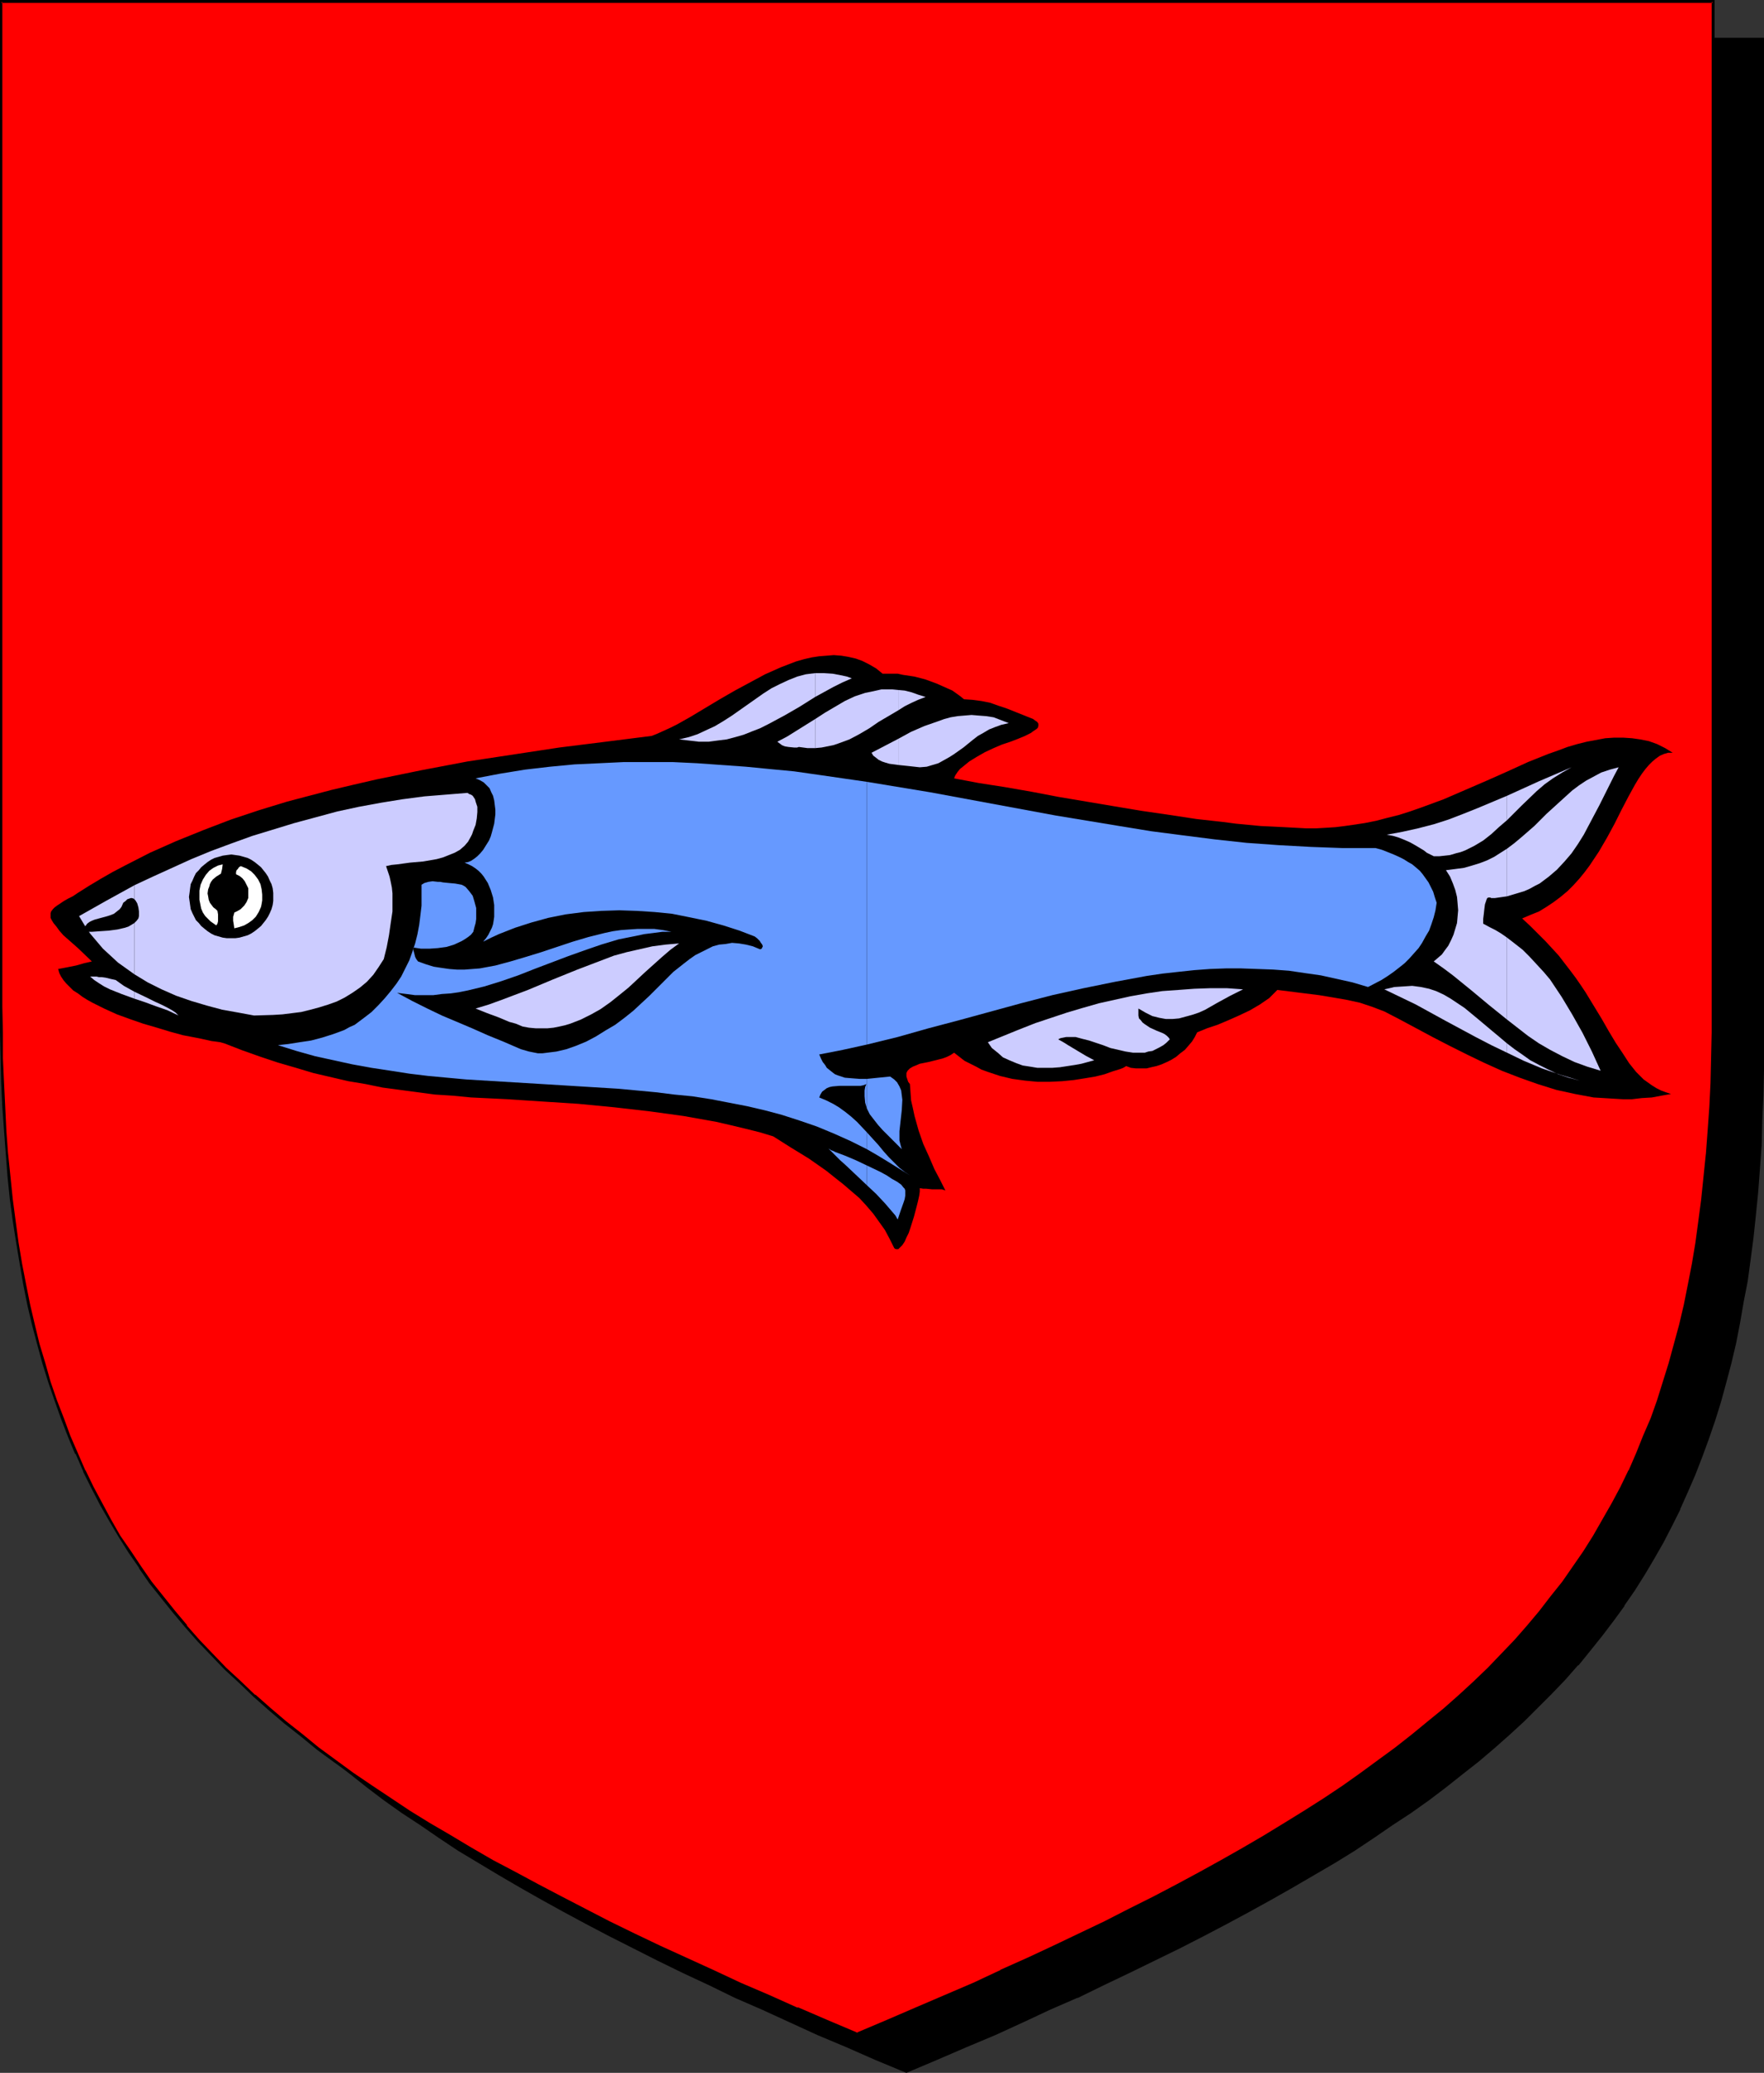
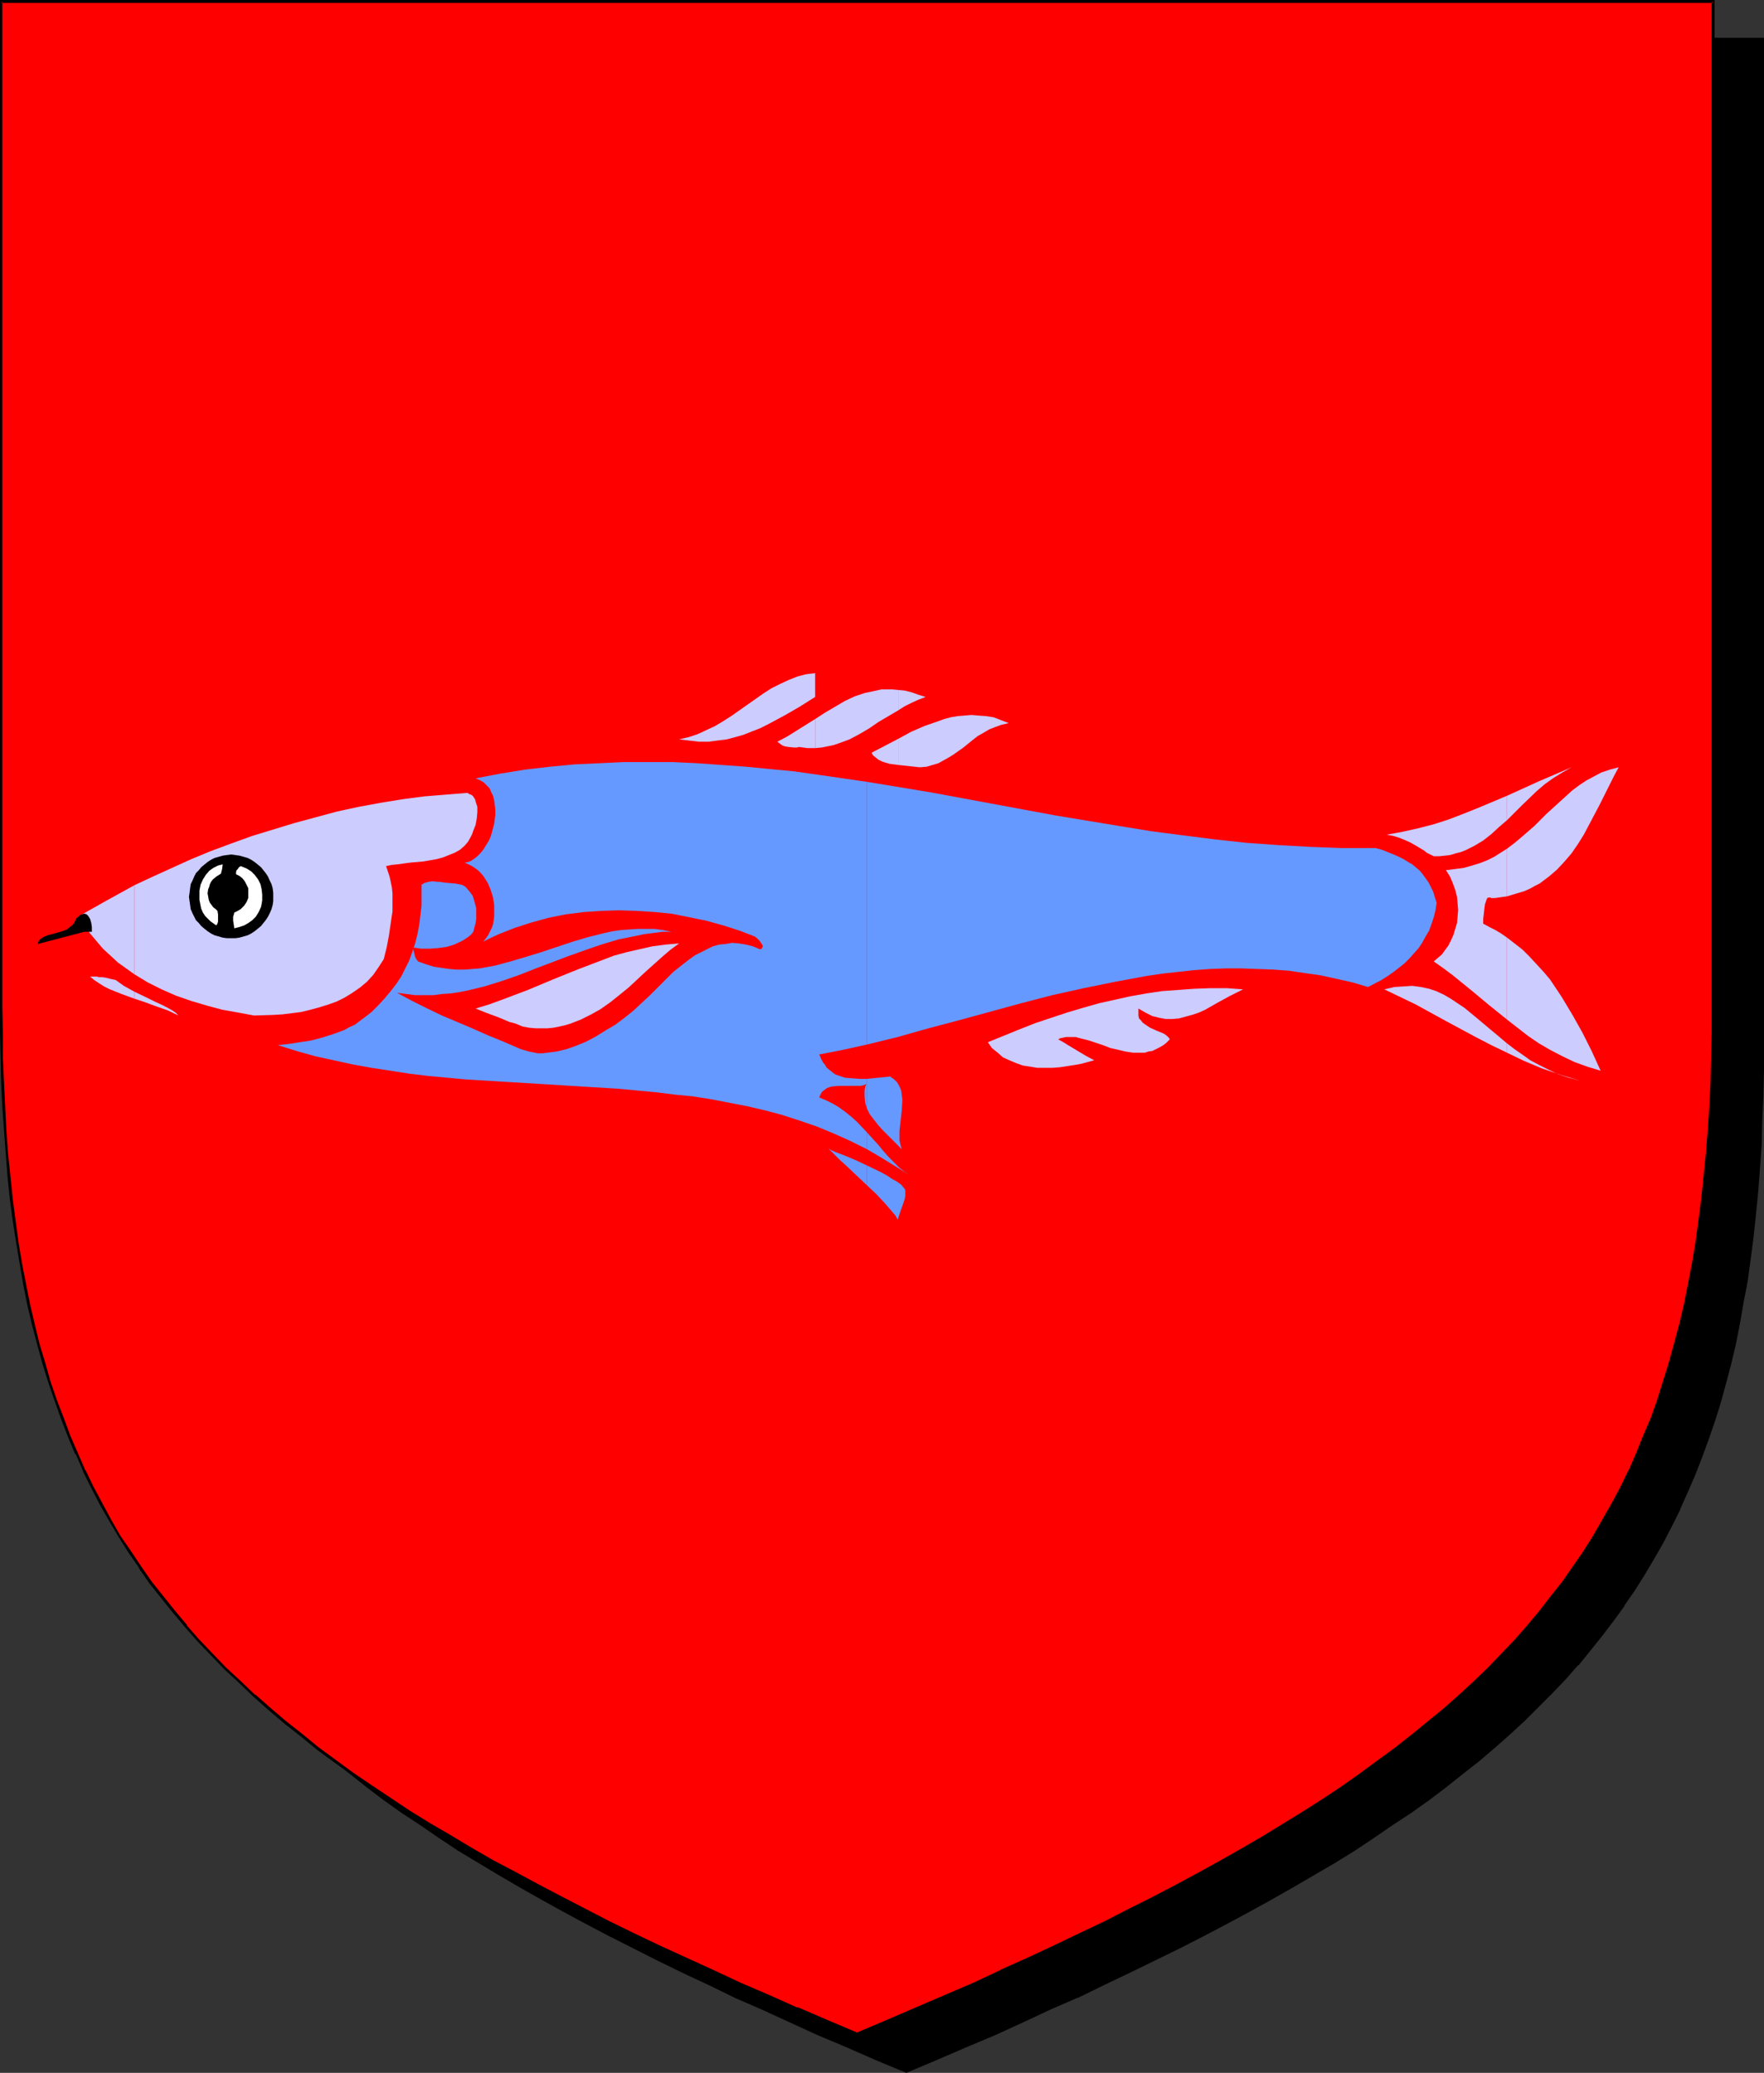
<svg xmlns="http://www.w3.org/2000/svg" xmlns:ns1="http://sodipodi.sourceforge.net/DTD/sodipodi-0.dtd" xmlns:ns2="http://www.inkscape.org/namespaces/inkscape" version="1.0" width="129.724mm" height="152.441mm" id="svg35" ns1:docname="Fish.wmf">
  <rect width="100%" height="100%" fill="#333333" stroke="none" />
  <ns1:namedview id="namedview35" pagecolor="#ffffff" bordercolor="#000000" borderopacity="0.25" ns2:showpageshadow="2" ns2:pageopacity="0.0" ns2:pagecheckerboard="0" ns2:deskcolor="#d1d1d1" ns2:document-units="mm" />
  <defs id="defs1">
    <pattern id="WMFhbasepattern" patternUnits="userSpaceOnUse" width="6" height="6" x="0" y="0" />
  </defs>
  <path style="fill:#000000;fill-opacity:1;fill-rule:evenodd;stroke:none" d="m 251.934,575.832 8.403,-3.555 8.08,-3.555 8.08,-3.393 7.757,-3.555 7.757,-3.393 7.434,-3.393 7.272,-3.555 7.11,-3.393 6.949,-3.393 6.949,-3.393 6.626,-3.393 6.464,-3.393 6.302,-3.393 6.141,-3.393 5.979,-3.393 5.818,-3.393 5.656,-3.393 5.656,-3.393 5.333,-3.555 5.171,-3.393 5.171,-3.555 4.848,-3.555 4.848,-3.555 4.686,-3.555 4.363,-3.716 4.363,-3.716 4.202,-3.716 4.202,-3.716 3.878,-3.878 3.717,-3.878 3.717,-3.878 3.555,-3.878 3.394,-4.039 3.232,-4.039 3.07,-4.201 3.07,-4.201 2.909,-4.201 2.747,-4.362 2.586,-4.362 2.586,-4.524 2.424,-4.686 2.262,-4.524 2.101,-4.847 2.101,-4.847 1.939,-4.847 1.778,-5.009 1.778,-5.17 1.616,-5.17 1.454,-5.332 1.293,-5.493 1.293,-5.493 1.293,-5.655 0.97,-5.655 0.97,-5.978 0.97,-5.816 0.808,-6.14 0.646,-6.301 0.646,-6.301 0.485,-6.463 0.323,-6.624 0.323,-6.786 0.323,-6.947 v -6.947 l 0.162,-7.109 V 10.825 H 251.934 14.059 v 279.514 7.109 l 0.162,7.109 0.323,6.786 0.323,6.786 0.323,6.624 0.485,6.463 0.646,6.301 0.646,6.301 0.808,6.14 0.808,5.978 0.97,5.816 0.97,5.816 1.293,5.493 1.293,5.655 1.293,5.332 1.616,5.332 1.616,5.17 1.616,5.17 1.778,5.009 1.939,5.009 2.101,4.847 2.101,4.686 2.262,4.686 2.424,4.524 2.586,4.524 2.586,4.524 2.747,4.201 2.909,4.362 3.07,4.201 3.07,4.201 3.232,4.039 3.394,4.039 3.555,3.878 3.717,3.878 3.717,3.878 3.878,3.878 4.202,3.716 4.202,3.716 4.363,3.716 4.363,3.716 4.686,3.555 4.848,3.555 4.848,3.555 5.171,3.555 5.171,3.393 5.333,3.555 5.656,3.393 5.656,3.393 5.818,3.393 5.979,3.393 6.141,3.393 6.302,3.393 6.464,3.393 6.626,3.393 6.787,3.393 6.949,3.393 7.272,3.393 7.272,3.555 7.434,3.393 7.757,3.393 7.757,3.555 8.08,3.393 8.08,3.555 z" id="path1" />
  <path style="fill:#000000;fill-opacity:1;fill-rule:evenodd;stroke:none" d="m 251.934,576.155 8.403,-3.555 8.242,-3.555 8.08,-3.393 v 0 l 7.757,-3.555 7.595,-3.555 7.434,-3.231 h 0.162 l 7.272,-3.555 7.11,-3.393 6.949,-3.393 6.949,-3.393 6.626,-3.393 6.464,-3.393 6.302,-3.393 6.141,-3.393 5.979,-3.393 5.818,-3.393 5.818,-3.393 5.494,-3.393 5.333,-3.555 5.171,-3.555 5.171,-3.393 v 0 l 5.01,-3.555 4.686,-3.555 4.686,-3.716 4.525,-3.555 4.363,-3.716 4.202,-3.716 v 0 l 4.04,-3.716 3.878,-3.878 3.878,-3.878 3.717,-3.878 3.394,-3.878 h 0.162 l 3.394,-4.201 3.232,-4.039 3.07,-4.039 3.07,-4.201 v -0.162 l 2.909,-4.201 2.747,-4.362 2.586,-4.362 2.586,-4.524 2.424,-4.686 2.262,-4.524 v -0.162 l 2.101,-4.686 v 0 l 2.101,-4.847 1.939,-5.009 1.778,-4.847 1.778,-5.17 1.616,-5.17 1.454,-5.332 1.454,-5.493 v 0 l 1.293,-5.493 1.131,-5.816 0.97,-5.655 1.131,-5.816 0.808,-5.978 0.808,-6.14 0.646,-6.14 0.646,-6.463 v 0 l 0.485,-6.463 0.485,-6.624 0.162,-6.786 0.323,-6.947 0.162,-6.947 V 290.501 10.502 H 13.736 v 279.838 7.109 l 0.162,7.109 0.162,6.786 0.323,6.786 0.485,6.624 0.485,6.463 v 0 l 0.485,6.463 0.808,6.14 0.646,6.14 0.97,5.978 0.97,5.816 0.97,5.816 1.293,5.655 1.131,5.493 v 0 l 1.454,5.493 1.454,5.332 1.616,5.17 1.778,5.17 1.778,5.009 1.939,5.009 2.101,4.847 v 0 l 2.101,4.686 v 0 l 2.424,4.686 2.262,4.524 2.586,4.524 2.586,4.524 2.747,4.201 2.909,4.362 v 0 l 3.07,4.201 3.07,4.201 3.232,4.039 3.394,4.039 3.555,4.039 v 0 l 3.717,3.878 3.878,3.878 3.878,3.878 4.04,3.716 v 0 l 4.202,3.716 4.363,3.716 4.525,3.555 4.686,3.716 4.686,3.555 5.01,3.555 v 0 l 5.171,3.393 5.171,3.555 5.333,3.555 5.656,3.393 5.656,3.393 5.818,3.393 5.979,3.393 6.141,3.393 6.302,3.393 6.464,3.393 13.413,6.786 6.949,3.393 7.272,3.393 7.272,3.555 v 0 l 7.434,3.231 7.757,3.555 7.757,3.555 v 0 l 8.08,3.393 8.08,3.555 8.565,3.555 0.162,-0.646 -8.403,-3.716 -8.242,-3.393 -7.918,-3.555 v 0.162 l -7.757,-3.555 -7.757,-3.393 -7.434,-3.393 v 0 l -7.272,-3.555 -7.11,-3.393 -6.949,-3.393 -13.574,-6.786 -6.464,-3.393 -6.302,-3.393 -6.141,-3.393 -5.979,-3.393 -5.818,-3.393 -5.656,-3.393 -5.494,-3.393 -5.494,-3.555 -5.171,-3.393 -5.171,-3.555 h 0.162 l -5.01,-3.555 -4.686,-3.555 -4.686,-3.555 -4.525,-3.716 -4.363,-3.716 -4.202,-3.716 v 0.162 l -4.04,-3.716 -3.878,-3.878 -3.878,-3.878 -3.555,-3.878 v 0 l -3.555,-4.039 -3.394,-4.039 -3.232,-4.039 -3.07,-4.201 -3.07,-4.201 v 0.162 l -2.909,-4.362 -2.747,-4.362 -2.747,-4.362 -2.424,-4.524 -2.424,-4.524 -2.262,-4.686 v 0 l -2.101,-4.686 v 0 l -2.101,-4.847 -1.778,-5.009 -1.939,-5.009 -1.616,-5.009 -1.616,-5.17 -1.454,-5.493 -1.454,-5.332 v 0 l -1.293,-5.493 -1.131,-5.655 -1.131,-5.655 -0.97,-5.978 -0.808,-5.978 -0.808,-5.978 -0.646,-6.301 -0.646,-6.301 v 0 l -0.485,-6.463 -0.323,-6.624 -0.323,-6.786 -0.323,-6.786 v -7.109 l -0.162,-7.109 V 10.825 l -0.323,0.323 H 489.971 l -0.323,-0.323 V 290.501 l -0.162,7.109 -0.162,6.947 -0.162,6.947 -0.323,6.786 -0.485,6.624 -0.485,6.463 v -0.162 l -0.646,6.463 -0.646,6.14 -0.646,6.14 -0.97,5.978 -0.97,5.816 -1.131,5.816 -1.131,5.655 -1.293,5.493 v 0 l -1.454,5.332 -1.454,5.332 -1.616,5.17 -1.616,5.17 -1.778,5.009 -2.101,4.847 -1.939,4.847 v 0 l -2.101,4.847 v -0.162 l -2.262,4.686 -2.424,4.686 -2.586,4.362 -2.586,4.362 -2.747,4.524 -2.909,4.201 v 0 l -2.909,4.201 -3.232,4.039 -3.232,4.039 -3.394,4.201 v 0 l -3.394,3.878 -3.717,3.878 -3.878,3.878 -3.878,3.878 -4.04,3.716 v -0.162 l -4.202,3.716 -4.363,3.716 -4.525,3.716 -4.686,3.555 -4.686,3.555 -5.01,3.555 h 0.162 l -5.171,3.555 -5.171,3.393 -5.333,3.555 -5.656,3.393 -5.656,3.393 -5.818,3.393 -5.979,3.393 -6.141,3.393 -6.302,3.393 -6.464,3.393 -6.787,3.393 -6.787,3.393 -6.949,3.393 -7.11,3.393 -7.272,3.555 v 0 l -7.434,3.393 -7.595,3.393 -7.918,3.555 v -0.162 l -7.918,3.555 -8.242,3.393 -8.403,3.716 h 0.323 z" id="path2" />
  <path style="fill:#ff0000;fill-opacity:1;fill-rule:evenodd;stroke:none" d="m 238.198,565.33 8.403,-3.555 8.08,-3.393 8.08,-3.555 7.757,-3.393 7.757,-3.555 7.434,-3.393 7.272,-3.393 7.11,-3.393 7.11,-3.393 6.787,-3.393 6.626,-3.393 6.464,-3.393 6.302,-3.393 6.141,-3.393 5.979,-3.555 5.818,-3.231 5.818,-3.555 5.494,-3.393 5.333,-3.555 5.333,-3.393 5.01,-3.555 4.848,-3.555 4.848,-3.555 4.686,-3.555 4.525,-3.716 4.363,-3.716 4.04,-3.555 4.202,-3.878 3.878,-3.716 3.717,-3.878 3.717,-3.878 3.555,-4.039 3.394,-4.039 3.232,-4.039 3.07,-4.201 3.07,-4.201 2.909,-4.201 2.747,-4.362 2.586,-4.524 2.586,-4.362 2.424,-4.686 2.262,-4.686 2.101,-4.686 2.101,-4.847 1.939,-5.009 1.778,-4.847 1.778,-5.17 1.616,-5.17 1.454,-5.332 1.293,-5.493 1.293,-5.493 1.131,-5.655 1.131,-5.655 0.97,-5.978 0.97,-5.978 0.808,-6.14 0.646,-6.14 0.485,-6.301 0.485,-6.463 0.485,-6.786 0.323,-6.624 0.162,-6.947 0.162,-7.109 V 279.838 0.485 H 238.198 0.323 V 279.838 v 7.109 l 0.162,7.109 0.323,6.947 0.323,6.624 0.323,6.786 0.485,6.463 0.485,6.301 0.808,6.14 0.808,6.14 0.808,5.978 0.97,5.978 0.97,5.655 1.293,5.655 1.293,5.493 1.293,5.332 1.616,5.493 1.454,5.17 1.778,5.17 1.778,4.847 1.939,5.009 2.101,4.847 2.101,4.686 2.262,4.686 2.424,4.686 2.586,4.362 2.586,4.524 2.747,4.201 2.909,4.362 2.909,4.201 3.232,4.201 3.232,4.039 3.394,4.039 3.555,3.878 3.555,4.039 3.878,3.716 3.878,3.878 4.04,3.716 4.202,3.716 4.363,3.716 4.525,3.555 4.686,3.716 4.686,3.555 5.01,3.555 5.01,3.393 5.333,3.555 5.333,3.393 5.494,3.555 5.656,3.393 5.818,3.393 6.141,3.393 6.141,3.393 6.302,3.393 6.464,3.393 6.626,3.393 6.787,3.555 6.949,3.393 7.11,3.393 7.434,3.393 7.434,3.393 7.595,3.555 7.918,3.393 7.918,3.555 8.242,3.393 z" id="path3" />
  <path style="fill:#000000;fill-opacity:1;fill-rule:evenodd;stroke:none" d="m 238.198,565.815 8.403,-3.555 8.242,-3.555 8.08,-3.393 v -0.162 l 7.757,-3.555 7.595,-3.393 h 0.162 l 7.434,-3.393 7.272,-3.393 14.221,-6.947 6.787,-3.231 6.626,-3.393 6.464,-3.393 6.302,-3.393 6.141,-3.393 5.979,-3.555 5.818,-3.393 5.818,-3.393 5.494,-3.393 5.333,-3.555 5.333,-3.393 5.01,-3.555 5.01,-3.555 v 0 l 4.848,-3.555 4.525,-3.555 4.525,-3.716 4.363,-3.716 4.202,-3.716 v 0 l 4.04,-3.716 4.04,-3.878 3.717,-3.878 3.717,-3.878 3.394,-3.878 h 0.162 l 3.394,-4.039 3.232,-4.039 3.07,-4.201 v 0 l 3.07,-4.362 2.909,-4.201 2.747,-4.362 2.586,-4.362 2.586,-4.524 2.424,-4.524 2.262,-4.686 v -0.162 l 2.101,-4.686 v 0 l 2.101,-4.847 1.939,-5.009 1.778,-5.009 1.778,-5.009 1.616,-5.332 1.454,-5.17 1.454,-5.493 v 0 l 1.131,-5.655 1.293,-5.655 0.97,-5.655 1.131,-5.816 0.808,-6.14 0.808,-5.978 0.646,-6.301 0.485,-6.301 v 0 l 0.646,-6.463 0.323,-6.786 0.323,-6.624 0.323,-6.947 v -7.109 l 0.162,-7.109 V 0 H 0 v 279.838 7.109 l 0.162,7.109 0.162,6.947 0.323,6.624 0.485,6.786 0.485,6.463 v 0 l 0.485,6.301 0.646,6.301 0.808,5.978 0.97,6.14 0.97,5.816 0.97,5.655 1.131,5.655 1.293,5.493 1.454,5.493 v 0 l 1.454,5.332 1.616,5.17 1.778,5.17 1.778,5.009 1.939,5.009 1.939,4.686 h 0.162 l 2.101,4.847 v 0.162 l 2.262,4.524 2.424,4.686 2.586,4.524 2.586,4.362 2.747,4.362 2.909,4.201 v 0.162 l 2.909,4.201 3.232,4.039 3.232,4.039 3.394,4.039 v 0 l 3.555,4.039 3.717,3.878 3.717,3.878 4.04,3.716 4.04,3.878 v 0 l 4.202,3.716 4.363,3.716 4.525,3.555 4.525,3.716 4.848,3.555 v 0 l 5.01,3.555 5.01,3.393 5.171,3.555 5.494,3.393 5.494,3.555 5.656,3.393 5.818,3.393 5.979,3.393 6.302,3.393 6.141,3.393 6.626,3.393 13.413,6.786 6.949,3.393 7.11,3.393 7.434,3.555 7.434,3.393 v 0 l 7.757,3.393 7.757,3.555 8.08,3.393 v 0.162 l 8.08,3.555 8.565,3.555 0.162,-0.808 -8.403,-3.555 -8.242,-3.555 v 0.162 l -7.918,-3.555 -7.918,-3.393 -7.595,-3.555 v 0 l -7.434,-3.393 -7.434,-3.393 -7.11,-3.393 -6.949,-3.393 -13.413,-6.947 -6.464,-3.393 -6.302,-3.393 -6.141,-3.231 -6.141,-3.555 -5.656,-3.393 -5.818,-3.393 -5.494,-3.393 -5.333,-3.555 -5.333,-3.555 -5.01,-3.393 -4.848,-3.555 v 0 L 88.557,485.677 84.032,481.961 79.507,478.406 75.144,474.69 70.942,470.974 v 0.162 l -4.04,-3.878 -4.04,-3.716 -3.717,-3.878 -3.717,-3.878 -3.555,-4.039 h 0.162 l -3.394,-4.039 -3.232,-4.039 -3.232,-4.039 -2.909,-4.201 v 0 l -2.909,-4.362 -2.909,-4.201 -2.586,-4.524 -2.424,-4.524 -2.424,-4.524 -2.262,-4.686 v 0.162 l -2.101,-4.847 v 0 l -2.101,-4.847 -1.778,-4.847 -1.939,-5.009 -1.778,-5.17 -1.454,-5.17 -1.616,-5.332 v 0 l -1.293,-5.332 -1.293,-5.493 -1.131,-5.655 -1.131,-5.816 -0.97,-5.816 -0.808,-5.978 -0.808,-6.14 -0.646,-6.301 -0.646,-6.301 v 0.162 l -0.485,-6.463 -0.323,-6.786 -0.323,-6.624 -0.323,-6.947 v -7.109 L 0.646,279.838 V 0.485 L 0.323,0.808 H 476.073 l -0.323,-0.323 V 279.838 v 7.109 l -0.162,7.109 -0.162,6.947 -0.323,6.624 -0.485,6.786 -0.485,6.463 v -0.162 l -0.646,6.301 -0.646,6.301 -0.808,6.14 -0.808,5.978 -0.97,5.816 -1.131,5.816 -1.131,5.655 -1.293,5.493 v 0 l -1.454,5.332 -1.454,5.332 -1.616,5.17 -1.616,5.17 -1.778,5.009 -2.101,4.847 -1.939,4.847 v 0 l -2.101,4.847 v -0.162 l -2.262,4.686 -2.424,4.524 -2.586,4.524 -2.586,4.524 -2.747,4.362 -2.909,4.201 -2.909,4.201 v 0 l -3.232,4.039 -3.232,4.201 -3.394,4.039 v 0 l -3.394,3.878 -3.717,3.878 -3.717,3.878 -4.04,3.878 -4.04,3.716 v 0 l -4.202,3.716 -4.363,3.555 -4.525,3.716 -4.525,3.555 -4.848,3.555 v 0 l -4.848,3.555 -5.01,3.555 -5.333,3.555 -5.333,3.393 -5.494,3.393 -5.818,3.555 -5.818,3.393 -5.979,3.393 -6.141,3.393 -6.302,3.393 -6.464,3.393 -6.787,3.393 -6.626,3.393 -14.221,6.786 -7.272,3.393 -7.595,3.393 h 0.162 l -7.595,3.555 -7.918,3.393 v 0 l -7.918,3.393 -8.242,3.555 -8.403,3.555 h 0.323 z" id="path4" />
-   <path style="fill:#000000;fill-opacity:1;fill-rule:evenodd;stroke:none" d="m 248.541,346.889 0.162,0.162 0.323,0.162 h 0.646 l 0.485,-0.485 0.646,-0.646 0.646,-0.969 0.485,-1.131 0.646,-1.293 0.485,-1.454 0.97,-3.07 0.808,-3.07 0.323,-1.293 0.323,-1.454 0.162,-1.131 v -0.969 l 0.97,0.162 h 0.808 l 1.616,0.162 h 1.778 0.97 l 0.97,0.323 -1.454,-2.908 -1.616,-3.07 -1.454,-3.393 -1.616,-3.555 -1.293,-3.716 -1.131,-4.039 -0.485,-2.262 -0.485,-2.1 -0.162,-2.262 -0.162,-2.262 -0.485,-0.646 -0.162,-0.485 -0.162,-0.485 -0.162,-0.485 v -0.969 l 0.323,-0.646 0.646,-0.646 0.808,-0.485 0.808,-0.323 1.131,-0.485 2.424,-0.485 2.586,-0.646 1.293,-0.323 1.293,-0.485 0.97,-0.485 0.97,-0.646 1.454,1.131 1.454,1.131 1.616,0.808 1.616,0.808 1.454,0.808 1.778,0.646 3.394,1.131 3.394,0.808 3.555,0.485 3.394,0.323 h 3.555 l 3.394,-0.162 3.232,-0.323 3.07,-0.485 2.909,-0.485 2.586,-0.646 2.262,-0.808 2.101,-0.646 0.808,-0.323 0.808,-0.485 1.293,0.485 1.454,0.162 h 1.293 1.616 l 1.293,-0.323 1.454,-0.323 1.454,-0.485 1.454,-0.646 1.293,-0.646 1.293,-0.808 1.131,-0.969 1.293,-0.969 0.97,-1.131 0.97,-1.131 0.808,-1.293 0.646,-1.293 2.747,-1.131 2.909,-0.969 3.07,-1.293 2.909,-1.293 3.07,-1.454 2.747,-1.616 2.586,-1.777 1.131,-1.131 1.131,-1.131 3.878,0.485 3.878,0.485 3.878,0.485 3.878,0.646 3.717,0.646 3.717,0.808 3.394,1.131 3.394,1.293 4.363,2.262 4.525,2.424 4.525,2.424 4.686,2.424 4.848,2.424 4.686,2.262 5.01,2.262 5.01,1.939 5.01,1.777 5.171,1.616 5.171,1.131 2.586,0.485 2.586,0.485 2.747,0.162 2.586,0.162 2.747,0.162 h 2.586 l 2.747,-0.323 2.747,-0.162 2.586,-0.485 2.747,-0.485 -1.454,-0.485 -1.293,-0.485 -1.293,-0.646 -1.293,-0.808 -1.131,-0.808 -1.131,-0.808 -1.131,-1.131 -0.97,-0.969 -1.939,-2.424 -1.778,-2.747 -1.939,-2.908 -1.939,-3.231 -1.939,-3.393 -2.262,-3.716 -2.262,-3.716 -1.293,-1.939 -1.454,-2.1 -1.454,-1.939 -1.616,-2.1 -1.616,-2.1 -1.778,-1.939 -1.939,-2.1 -2.101,-2.1 -2.101,-2.1 -2.262,-2.1 2.262,-0.969 2.424,-0.969 2.101,-1.293 1.939,-1.293 1.939,-1.454 1.939,-1.616 1.616,-1.616 1.616,-1.777 1.454,-1.777 1.454,-1.939 2.586,-3.878 2.262,-3.878 2.101,-3.878 1.939,-3.878 1.939,-3.716 1.778,-3.231 0.97,-1.616 0.97,-1.454 0.97,-1.293 0.97,-1.131 0.97,-0.969 0.97,-0.808 1.131,-0.808 1.131,-0.485 1.131,-0.323 h 1.293 l -2.101,-1.293 -2.262,-1.131 -2.262,-0.808 -2.424,-0.485 -2.262,-0.323 -2.424,-0.162 h -2.586 l -2.424,0.162 -2.586,0.485 -2.586,0.485 -2.586,0.646 -2.747,0.808 -2.586,0.969 -2.747,0.969 -5.656,2.262 -5.656,2.585 -5.818,2.585 -5.979,2.585 -5.979,2.585 -6.141,2.262 -3.232,1.131 -3.07,0.969 -3.232,0.808 -3.07,0.808 -3.232,0.646 -3.232,0.485 -2.262,0.323 -2.586,0.323 -2.586,0.162 -2.747,0.162 h -2.909 l -2.909,-0.162 -3.07,-0.162 -3.232,-0.162 -3.394,-0.162 -3.394,-0.323 -3.394,-0.323 -3.717,-0.485 -7.272,-0.808 -7.434,-1.131 -7.757,-1.131 -7.757,-1.293 -15.352,-2.585 -7.595,-1.454 -7.434,-1.293 -7.272,-1.131 -3.394,-0.646 -3.394,-0.646 0.323,-0.808 0.646,-0.969 0.646,-0.808 0.808,-0.646 1.778,-1.454 2.101,-1.293 2.262,-1.293 2.424,-1.131 2.262,-0.969 2.424,-0.808 2.101,-0.808 1.939,-0.808 1.616,-0.808 0.646,-0.485 0.485,-0.323 0.485,-0.323 0.323,-0.323 0.162,-0.485 v -0.323 -0.323 l -0.323,-0.485 -0.485,-0.323 -0.646,-0.485 -4.848,-1.939 -2.424,-0.969 -2.424,-0.808 -2.262,-0.808 -2.424,-0.485 -2.424,-0.323 -2.424,-0.162 -0.97,-0.808 -1.131,-0.808 -1.131,-0.808 -1.454,-0.646 -2.909,-1.293 -3.07,-1.131 -3.07,-0.808 -3.232,-0.485 -1.454,-0.323 h -1.616 -2.586 l -1.778,-1.454 -1.939,-1.131 -1.939,-0.969 -1.778,-0.646 -2.101,-0.485 -1.939,-0.323 -2.101,-0.162 -1.939,0.162 -2.101,0.162 -2.101,0.323 -2.101,0.485 -2.262,0.646 -2.101,0.808 -2.101,0.808 -4.363,1.939 -4.202,2.262 -4.202,2.262 -4.202,2.424 -4.04,2.424 -4.04,2.424 -3.717,2.1 -1.939,0.969 -1.778,0.808 -1.778,0.808 -1.616,0.646 -12.766,1.616 -12.928,1.616 -12.766,1.939 -12.766,1.939 -12.766,2.424 -12.605,2.585 -6.302,1.454 -6.141,1.454 -6.141,1.616 -6.141,1.616 -7.918,2.424 -7.757,2.585 -7.595,2.908 -7.595,3.07 -7.272,3.231 -6.949,3.555 -3.394,1.777 -3.394,1.939 -3.232,1.939 -3.07,1.939 -1.454,0.969 -1.293,0.646 -1.131,0.646 -0.97,0.646 -0.97,0.646 -0.646,0.485 -0.485,0.485 -0.485,0.646 -0.162,0.485 v 0.485 0.808 l 0.323,0.646 0.485,0.808 0.808,0.969 0.808,1.131 1.131,1.293 4.04,3.555 3.878,3.716 -2.101,0.485 -2.262,0.646 -2.424,0.485 -2.586,0.485 0.323,1.131 0.485,0.969 0.646,0.969 0.808,0.969 0.97,0.969 0.97,0.969 1.293,0.808 1.293,0.969 1.293,0.808 1.454,0.808 3.232,1.616 3.555,1.616 3.555,1.293 3.717,1.293 3.878,1.131 3.717,1.131 3.555,0.969 3.394,0.646 1.616,0.323 1.454,0.323 1.454,0.323 1.293,0.162 1.131,0.162 1.131,0.323 5.01,1.939 5.01,1.777 4.848,1.616 5.01,1.454 4.848,1.454 4.848,1.131 4.848,1.131 4.848,0.808 4.686,0.969 4.848,0.646 4.848,0.646 4.848,0.646 5.01,0.323 5.01,0.485 10.019,0.485 9.858,0.646 10.019,0.646 10.019,0.969 9.858,1.131 4.686,0.646 4.686,0.646 4.525,0.808 4.525,0.808 4.202,0.969 4.04,0.969 3.878,0.969 3.717,1.131 4.848,3.07 5.01,3.07 4.848,3.393 2.424,1.939 2.262,1.777 2.262,1.939 2.262,1.939 1.939,2.1 1.939,2.262 1.616,2.262 1.616,2.262 1.293,2.424 z" id="path5" />
  <path style="fill:#6699ff;fill-opacity:1;fill-rule:evenodd;stroke:none" d="m 240.945,323.946 v 5.493 l 2.586,2.424 2.424,2.585 0.97,1.131 0.97,1.131 0.97,1.131 0.646,1.131 0.808,-2.424 0.808,-2.262 0.323,-0.969 0.162,-0.969 v -0.808 -0.646 l -0.162,-0.485 -0.323,-0.323 -0.646,-0.808 -1.131,-0.808 -1.454,-0.808 -1.454,-0.969 -1.778,-0.969 z" id="path6" />
  <path style="fill:#6699ff;fill-opacity:1;fill-rule:evenodd;stroke:none" d="m 240.945,314.737 v 4.686 l 3.07,1.777 2.909,1.777 5.979,3.716 -1.454,-0.969 -1.454,-1.131 -1.454,-1.454 -1.454,-1.454 -1.454,-1.616 -1.454,-1.777 z" id="path7" />
  <path style="fill:#6699ff;fill-opacity:1;fill-rule:evenodd;stroke:none" d="m 240.945,299.872 v 8.24 l 0.808,1.616 1.131,1.454 1.131,1.454 1.293,1.454 2.747,2.747 1.293,1.293 1.293,1.293 -0.323,-1.131 -0.323,-1.293 v -1.293 -1.293 l 0.323,-2.908 0.323,-2.908 0.162,-2.908 -0.162,-1.293 -0.162,-1.293 -0.485,-1.131 -0.646,-1.131 -0.808,-0.808 -1.131,-0.808 -3.232,0.323 z" id="path8" />
  <path style="fill:#6699ff;fill-opacity:1;fill-rule:evenodd;stroke:none" d="m 240.945,217.31 v 73.029 l 8.565,-2.1 8.565,-2.424 8.565,-2.262 17.13,-4.686 8.726,-2.262 8.726,-1.939 8.726,-1.777 8.726,-1.616 4.363,-0.646 4.363,-0.485 4.525,-0.485 4.363,-0.323 4.363,-0.162 h 4.363 l 4.525,0.162 4.363,0.162 4.363,0.323 4.363,0.646 4.525,0.646 4.363,0.969 4.363,0.969 4.363,1.293 3.717,-1.939 1.778,-1.131 1.616,-1.131 1.454,-1.131 1.616,-1.293 1.293,-1.293 1.293,-1.454 1.293,-1.454 0.97,-1.454 0.97,-1.777 0.97,-1.616 0.646,-1.777 0.646,-1.939 0.485,-1.939 0.323,-2.1 -0.485,-1.454 -0.485,-1.616 -0.646,-1.293 -0.646,-1.293 -0.808,-1.131 -0.808,-1.131 -0.808,-0.969 -1.131,-0.969 -0.97,-0.808 -1.131,-0.646 -1.293,-0.808 -1.293,-0.646 -1.454,-0.646 -1.616,-0.646 -1.616,-0.646 -1.778,-0.485 h -9.05 l -8.888,-0.323 -8.888,-0.485 -9.05,-0.646 -8.888,-0.969 -8.888,-1.131 -8.726,-1.131 -8.888,-1.454 -17.614,-2.908 -17.453,-3.231 -17.453,-3.231 z" id="path9" />
  <path style="fill:#6699ff;fill-opacity:1;fill-rule:evenodd;stroke:none" d="m 240.945,290.34 v -73.029 l -13.413,-1.939 -6.787,-0.969 -6.787,-0.646 -6.626,-0.646 -6.787,-0.485 -6.787,-0.485 -6.787,-0.323 h -6.787 -6.787 l -6.787,0.323 -6.949,0.323 -6.787,0.646 -6.949,0.808 -6.949,1.131 -6.787,1.293 1.131,0.485 1.131,0.646 0.808,0.808 0.808,0.808 0.485,1.131 0.485,0.969 0.323,1.293 0.162,1.293 0.162,1.293 v 1.293 l -0.162,1.293 -0.162,1.293 -0.646,2.424 -0.323,1.131 -0.485,1.131 -0.808,1.293 -0.808,1.293 -0.808,0.969 -0.808,0.808 -0.808,0.646 -0.97,0.646 -0.808,0.323 -0.97,0.162 1.131,0.485 0.97,0.485 0.97,0.646 0.808,0.646 0.808,0.808 0.646,0.808 1.131,1.777 0.808,1.939 0.646,2.1 0.323,2.1 v 2.1 1.131 l -0.162,1.131 -0.162,0.969 -0.323,0.969 -0.485,0.969 -0.485,0.969 -0.646,0.969 -0.808,0.969 2.262,-1.131 2.101,-0.969 4.525,-1.777 4.525,-1.454 4.686,-1.293 4.848,-0.969 5.01,-0.646 4.848,-0.323 5.01,-0.162 4.848,0.162 5.01,0.323 4.848,0.485 4.848,0.969 4.686,0.969 4.686,1.293 4.525,1.454 4.202,1.616 0.646,0.485 0.485,0.485 0.323,0.323 0.162,0.323 0.485,0.646 0.162,0.485 -0.162,0.323 -0.162,0.323 -0.323,0.162 h -0.162 l -1.939,-0.808 -1.939,-0.485 -1.939,-0.323 -1.939,-0.162 -1.778,0.323 -1.778,0.162 -1.778,0.485 -1.616,0.808 -1.616,0.808 -1.616,0.808 -1.616,1.131 -1.454,1.131 -3.07,2.424 -2.747,2.747 -1.939,1.939 -1.939,1.939 -2.262,2.1 -2.262,2.1 -2.424,1.939 -2.586,1.939 -2.747,1.616 -2.586,1.616 -2.747,1.454 -2.747,1.131 -2.747,0.969 -2.747,0.646 -2.586,0.323 -1.293,0.162 h -1.293 l -2.424,-0.485 -1.131,-0.323 -1.131,-0.323 -4.848,-2.1 -4.363,-1.777 -4.363,-1.939 -4.202,-1.777 -4.202,-1.777 -4.04,-1.939 -4.202,-2.1 -4.202,-2.262 2.586,0.323 2.424,0.323 h 2.586 2.424 l 2.424,-0.323 2.424,-0.162 2.262,-0.323 2.424,-0.485 4.686,-1.131 4.686,-1.454 4.686,-1.616 4.525,-1.777 9.373,-3.555 4.525,-1.616 4.686,-1.616 4.848,-1.454 4.848,-0.969 2.262,-0.485 2.586,-0.323 2.424,-0.323 h 2.586 l -2.424,-0.485 -2.424,-0.323 h -2.262 -2.262 l -2.424,0.162 -2.262,0.162 -2.262,0.323 -2.262,0.485 -4.525,1.131 -4.363,1.293 -8.726,2.908 -4.202,1.293 -4.363,1.293 -4.202,1.131 -4.363,0.808 -2.101,0.162 -2.101,0.162 h -2.101 l -2.101,-0.162 -2.262,-0.323 -2.101,-0.323 -2.101,-0.646 -2.262,-0.808 -0.485,-0.646 -0.323,-0.646 -0.162,-0.646 -0.162,-0.646 -0.162,-0.485 v -0.485 -0.323 l 2.101,0.323 h 2.424 l 2.262,-0.162 2.424,-0.323 2.101,-0.646 2.101,-0.969 0.808,-0.485 0.97,-0.646 0.808,-0.646 0.646,-0.808 0.323,-1.293 0.323,-1.131 0.162,-1.131 v -0.969 -1.131 -0.969 l -0.485,-1.777 -0.485,-1.616 -0.97,-1.293 -0.97,-1.131 -0.485,-0.323 -0.646,-0.323 -1.778,-0.323 -1.778,-0.162 -1.616,-0.162 -0.808,-0.162 h -0.646 l -1.454,-0.162 -1.131,0.162 -1.131,0.323 -0.808,0.485 v 2.908 2.908 l -0.323,2.747 -0.323,2.585 -0.485,2.585 -0.646,2.585 -0.808,2.424 -0.808,2.262 -1.131,2.262 -1.131,2.262 -1.293,1.939 -1.616,2.1 -1.616,1.939 -1.778,1.939 -1.939,1.939 -2.101,1.616 -1.293,0.969 -1.293,0.969 -1.454,0.646 -1.454,0.808 -3.07,1.131 -3.07,0.969 -3.07,0.808 -3.232,0.485 -3.07,0.485 -2.909,0.323 5.171,1.616 5.171,1.454 5.171,1.131 5.171,1.131 5.333,0.969 5.333,0.808 5.171,0.808 5.333,0.646 10.504,0.969 10.666,0.646 10.666,0.646 10.504,0.646 10.504,0.646 10.342,0.969 5.171,0.646 5.01,0.485 5.171,0.808 5.01,0.969 5.01,0.969 4.848,1.131 4.848,1.293 5.01,1.616 4.686,1.616 4.686,1.939 4.686,2.1 4.525,2.262 v -4.686 l -2.747,-2.908 -1.616,-1.454 -1.616,-1.293 -1.778,-1.293 -1.616,-0.969 -1.939,-0.969 -1.939,-0.808 0.323,-0.808 0.485,-0.808 0.646,-0.485 0.646,-0.485 0.808,-0.323 0.808,-0.162 1.939,-0.162 h 3.878 1.939 l 0.808,-0.162 0.808,-0.323 -0.323,0.808 -0.162,0.969 v 1.616 l 0.162,1.777 0.485,1.616 v -8.24 h -2.101 l -2.101,-0.162 -1.939,-0.162 -1.939,-0.646 -0.808,-0.323 -0.646,-0.485 -1.616,-1.293 -0.485,-0.808 -0.646,-0.808 -0.485,-0.969 -0.485,-1.131 3.394,-0.646 3.232,-0.646 z" id="path10" />
  <path style="fill:#6699ff;fill-opacity:1;fill-rule:evenodd;stroke:none" d="m 240.945,329.439 v -5.493 l -3.07,-1.454 -3.07,-1.293 -1.293,-0.485 -1.293,-0.485 -0.646,-0.323 -0.485,-0.162 -0.808,-0.485 0.97,0.969 1.131,1.131 1.131,1.131 1.454,1.293 2.909,2.747 z" id="path11" />
  <path style="fill:#ccccff;fill-opacity:1;fill-rule:evenodd;stroke:none" d="m 145.278,285.331 1.778,0.323 1.778,0.162 h 1.778 1.616 l 1.616,-0.162 1.616,-0.323 1.454,-0.323 1.616,-0.485 2.909,-1.131 2.909,-1.454 2.586,-1.454 2.747,-1.939 2.424,-1.939 2.586,-2.1 4.686,-4.362 4.686,-4.201 2.262,-1.939 2.424,-1.777 -3.717,0.323 -3.717,0.485 -3.555,0.808 -3.555,0.808 -3.555,0.969 -3.394,1.293 -6.787,2.585 -6.787,2.747 -6.949,2.908 -7.272,2.747 -3.555,1.293 -3.717,1.131 1.616,0.646 1.616,0.646 3.07,1.131 3.07,1.293 1.778,0.485 z" id="path12" />
  <path style="fill:#ccccff;fill-opacity:1;fill-rule:evenodd;stroke:none" d="m 418.867,290.016 v 2.585 l 4.686,2.262 5.01,2.1 5.171,1.777 5.333,1.616 -3.07,-0.808 -2.909,-0.969 -2.747,-1.293 -2.586,-1.293 -2.424,-1.293 -2.262,-1.616 -2.101,-1.454 z" id="path13" />
  <path style="fill:#ccccff;fill-opacity:1;fill-rule:evenodd;stroke:none" d="m 418.867,260.611 v 22.781 l 2.909,2.262 2.909,2.262 3.07,2.1 3.07,1.777 3.394,1.777 3.394,1.616 3.555,1.293 3.717,1.131 -2.424,-5.332 -2.586,-5.17 -2.909,-5.17 -2.909,-4.847 -1.616,-2.424 -1.616,-2.424 -1.778,-2.1 -1.939,-2.1 -1.939,-2.1 -1.939,-1.939 -2.262,-1.777 z" id="path14" />
  <path style="fill:#ccccff;fill-opacity:1;fill-rule:evenodd;stroke:none" d="m 418.867,235.891 v 13.249 l 1.616,-0.485 1.616,-0.485 1.616,-0.485 1.454,-0.646 1.454,-0.808 1.293,-0.646 2.586,-1.939 2.262,-1.939 2.101,-2.262 1.939,-2.262 1.778,-2.585 1.616,-2.585 1.454,-2.747 2.909,-5.493 2.747,-5.493 1.293,-2.585 1.293,-2.424 -2.424,0.646 -2.424,0.808 -2.101,1.131 -2.101,1.131 -1.939,1.293 -1.939,1.454 -1.778,1.616 -1.778,1.616 -3.555,3.231 -3.394,3.393 -3.717,3.231 -1.939,1.616 z" id="path15" />
  <path style="fill:#ccccff;fill-opacity:1;fill-rule:evenodd;stroke:none" d="m 418.867,221.188 v 6.786 l 4.04,-4.039 4.202,-4.039 2.262,-1.939 2.262,-1.616 2.586,-1.616 2.586,-1.454 -9.05,3.878 z" id="path16" />
  <path style="fill:#ccccff;fill-opacity:1;fill-rule:evenodd;stroke:none" d="m 418.867,227.974 v -6.786 l -8.08,3.393 -4.04,1.616 -4.202,1.616 -4.04,1.293 -4.363,1.131 -4.363,0.969 -4.363,0.808 1.778,0.323 1.616,0.485 1.616,0.646 1.454,0.646 1.454,0.808 1.616,0.969 0.808,0.485 0.808,0.646 1.939,0.969 h 1.616 l 1.454,-0.162 1.454,-0.162 1.616,-0.485 1.293,-0.323 1.293,-0.485 2.586,-1.293 2.424,-1.454 2.262,-1.777 2.101,-1.939 z" id="path17" />
  <path style="fill:#ccccff;fill-opacity:1;fill-rule:evenodd;stroke:none" d="m 418.867,249.139 v -13.249 l -1.778,1.131 -1.778,1.131 -1.939,0.969 -2.101,0.808 -2.101,0.646 -2.262,0.646 -2.424,0.323 -2.586,0.323 1.131,1.777 0.808,1.939 0.646,1.777 0.485,1.939 0.162,1.777 0.162,1.939 -0.162,1.777 -0.162,1.777 -0.485,1.616 -0.485,1.616 -0.646,1.454 -0.808,1.616 -0.97,1.293 -0.808,1.131 -1.131,0.969 -1.131,0.969 2.747,1.939 2.586,1.939 5.171,4.201 4.848,4.039 5.01,4.039 v -22.781 l -1.616,-1.131 -1.616,-0.969 -1.616,-0.808 -1.778,-0.969 v -1.293 l 0.162,-1.293 0.162,-1.454 0.162,-1.293 0.323,-0.969 0.162,-0.485 0.162,-0.323 0.323,-0.162 h 0.162 0.323 l 0.323,0.162 h 0.97 l 1.131,-0.162 z" id="path18" />
  <path style="fill:#ccccff;fill-opacity:1;fill-rule:evenodd;stroke:none" d="m 418.867,292.602 v -2.585 l -2.101,-1.777 -1.939,-1.616 -4.04,-3.393 -3.717,-3.07 -1.939,-1.293 -1.939,-1.293 -1.939,-1.131 -2.101,-0.969 -1.939,-0.646 -2.262,-0.485 -2.424,-0.323 -2.424,0.162 -2.586,0.162 -1.293,0.323 -1.454,0.323 4.363,2.1 4.363,2.1 8.242,4.524 8.403,4.524 4.363,2.262 z" id="path19" />
  <path style="fill:#ccccff;fill-opacity:1;fill-rule:evenodd;stroke:none" d="m 249.672,205.354 v 7.271 l 3.07,0.323 2.909,0.323 1.939,-0.162 1.616,-0.485 1.616,-0.485 1.454,-0.808 1.454,-0.808 1.293,-0.808 2.747,-1.939 2.586,-2.1 1.454,-1.131 1.454,-0.808 1.616,-0.969 1.616,-0.646 1.778,-0.646 2.101,-0.485 -2.101,-0.808 -2.101,-0.808 -2.101,-0.323 -2.101,-0.162 -1.939,-0.162 -1.939,0.162 -1.939,0.162 -1.939,0.323 -1.778,0.485 -1.778,0.646 -3.717,1.293 -3.717,1.616 z" id="path20" />
  <path style="fill:#ccccff;fill-opacity:1;fill-rule:evenodd;stroke:none" d="m 249.672,191.782 v 5.655 l 1.778,-1.131 1.939,-0.969 1.778,-0.808 2.101,-0.808 -2.101,-0.646 -1.778,-0.646 -1.939,-0.485 z" id="path21" />
  <path style="fill:#ccccff;fill-opacity:1;fill-rule:evenodd;stroke:none" d="m 304.131,294.702 -2.424,-1.293 -2.424,-1.454 -2.424,-1.454 -1.293,-0.808 -1.454,-0.808 0.646,-0.323 0.808,-0.162 0.808,-0.162 h 0.808 1.778 l 1.778,0.485 1.939,0.485 1.939,0.646 1.939,0.646 2.101,0.808 2.101,0.485 2.101,0.485 2.101,0.323 h 2.101 1.131 l 0.97,-0.323 1.131,-0.162 0.97,-0.485 0.97,-0.485 1.131,-0.646 0.808,-0.646 0.97,-0.969 -0.323,-0.485 -0.485,-0.485 -0.646,-0.485 -0.646,-0.323 -1.616,-0.646 -1.778,-0.808 -1.454,-0.969 -0.646,-0.485 -0.485,-0.646 -0.485,-0.485 -0.162,-0.808 v -0.969 -0.969 l 1.939,1.131 1.939,0.969 1.939,0.485 1.778,0.323 h 1.939 l 1.778,-0.162 1.778,-0.485 1.778,-0.485 1.939,-0.646 1.778,-0.808 3.394,-1.939 1.778,-0.969 1.778,-0.969 3.555,-1.777 -4.525,-0.323 h -4.525 l -4.525,0.162 -4.363,0.323 -4.525,0.323 -4.363,0.646 -4.525,0.808 -4.363,0.969 -4.363,0.969 -4.525,1.293 -4.363,1.293 -4.363,1.454 -4.363,1.454 -4.525,1.777 -8.726,3.555 1.131,1.616 1.616,1.293 1.454,1.293 1.778,0.808 1.939,0.808 1.778,0.646 2.101,0.323 1.939,0.323 h 2.101 2.101 l 2.101,-0.162 2.101,-0.323 2.101,-0.323 1.778,-0.323 1.778,-0.485 z" id="path22" />
  <path style="fill:#ccccff;fill-opacity:1;fill-rule:evenodd;stroke:none" d="m 249.672,197.437 v -5.655 l -1.616,-0.162 h -1.616 -1.454 l -1.454,0.323 -1.454,0.323 -1.616,0.323 -2.909,0.969 -2.747,1.293 -2.747,1.616 -2.747,1.616 -2.747,1.777 v 0 8.078 l 1.778,-0.162 1.616,-0.323 1.616,-0.323 1.454,-0.485 3.07,-1.131 2.747,-1.454 2.747,-1.616 2.586,-1.777 z" id="path23" />
  <path style="fill:#ccccff;fill-opacity:1;fill-rule:evenodd;stroke:none" d="m 249.672,212.625 v -7.271 l -3.717,1.939 -3.717,1.939 0.485,0.808 0.646,0.485 0.808,0.646 0.97,0.485 0.97,0.323 1.131,0.323 z" id="path24" />
-   <path style="fill:#ccccff;fill-opacity:1;fill-rule:evenodd;stroke:none" d="m 226.563,187.097 v 6.624 l 5.01,-2.747 2.586,-1.293 2.586,-1.131 -1.293,-0.485 -1.454,-0.323 -2.586,-0.485 -2.424,-0.162 z" id="path25" />
  <path style="fill:#ccccff;fill-opacity:1;fill-rule:evenodd;stroke:none" d="m 226.563,193.721 v -6.624 l -2.586,0.323 -2.424,0.646 -2.424,0.969 -2.424,1.131 -2.262,1.131 -2.262,1.454 -4.363,3.07 -4.363,3.07 -2.262,1.454 -2.424,1.454 -2.424,1.131 -2.424,1.131 -2.424,0.808 -2.747,0.646 2.747,0.323 2.747,0.323 h 2.747 l 2.424,-0.323 2.586,-0.323 2.424,-0.646 2.262,-0.646 2.424,-0.969 2.101,-0.808 2.262,-1.131 4.525,-2.424 4.202,-2.424 z" id="path26" />
  <path style="fill:#ccccff;fill-opacity:1;fill-rule:evenodd;stroke:none" d="m 226.563,207.939 v -8.078 0 l -5.171,3.231 -2.586,1.616 -2.747,1.454 0.646,0.485 0.646,0.485 0.808,0.323 0.97,0.162 1.616,0.162 h 0.808 l 0.485,-0.162 2.424,0.323 z" id="path27" />
  <path style="fill:#ccccff;fill-opacity:1;fill-rule:evenodd;stroke:none" d="m 37.33,275.637 v 1.939 l 2.909,0.969 3.07,1.131 3.232,1.131 3.07,1.454 -0.323,-0.323 -0.485,-0.485 -0.97,-0.646 -1.454,-0.808 -1.616,-0.808 -1.778,-0.808 -1.939,-0.969 z" id="path28" />
  <path style="fill:#ccccff;fill-opacity:1;fill-rule:evenodd;stroke:none" d="m 37.33,246.07 v 24.72 l 3.717,2.262 3.878,1.939 4.04,1.777 4.202,1.454 4.363,1.293 4.202,1.131 4.525,0.808 4.363,0.808 5.333,-0.162 2.586,-0.162 2.586,-0.323 2.586,-0.323 2.586,-0.646 2.424,-0.646 2.586,-0.808 2.262,-0.808 2.262,-1.131 2.101,-1.293 2.101,-1.454 1.939,-1.616 1.778,-1.939 1.454,-2.1 1.454,-2.262 0.808,-3.231 0.646,-3.393 0.485,-3.393 0.485,-3.231 v -3.393 -1.616 l -0.162,-1.616 -0.323,-1.616 -0.323,-1.454 -0.485,-1.454 -0.485,-1.454 1.454,-0.323 1.616,-0.162 3.555,-0.485 3.717,-0.323 3.717,-0.646 1.778,-0.485 1.616,-0.646 1.616,-0.646 1.454,-0.808 1.293,-1.131 0.97,-1.131 0.808,-1.454 0.323,-0.646 0.323,-0.969 0.646,-1.616 0.323,-1.777 0.162,-1.777 v -1.454 l -0.485,-1.454 -0.162,-0.646 -0.323,-0.485 -0.323,-0.485 -0.485,-0.323 -0.485,-0.162 -0.485,-0.323 -5.979,0.485 -5.979,0.485 -6.141,0.808 -5.979,0.969 -6.141,1.131 -5.979,1.293 -5.979,1.616 -5.979,1.616 -5.818,1.777 -5.818,1.777 -5.818,2.1 -5.656,2.1 -5.494,2.262 -5.333,2.424 -5.333,2.424 z" id="path29" />
  <path style="fill:#ccccff;fill-opacity:1;fill-rule:evenodd;stroke:none" d="m 37.33,270.79 v -24.72 l -7.918,4.362 -3.717,2.1 -3.717,2.1 1.454,2.424 1.616,2.424 1.778,2.1 1.778,2.1 2.101,1.939 2.101,1.939 2.262,1.616 z" id="path30" />
  <path style="fill:#ccccff;fill-opacity:1;fill-rule:evenodd;stroke:none" d="m 37.33,277.576 v -1.939 l -1.454,-0.808 -1.454,-0.808 -1.131,-0.808 -1.131,-0.808 -1.454,-0.323 -1.293,-0.323 -1.131,-0.162 h -0.808 l -0.646,-0.162 h -0.646 -1.131 l 1.131,0.969 1.454,0.969 1.293,0.808 1.616,0.808 3.232,1.293 z" id="path31" />
  <path style="fill:#000000;fill-opacity:1;fill-rule:evenodd;stroke:none" d="m 64.317,237.507 1.131,0.162 1.131,0.162 1.131,0.323 1.131,0.323 0.97,0.485 0.97,0.646 0.808,0.646 0.97,0.808 0.646,0.808 0.646,0.808 0.646,0.969 0.485,1.131 0.485,0.969 0.323,1.131 0.162,1.293 v 1.131 1.131 l -0.162,1.131 -0.323,1.131 -0.485,1.131 -0.485,0.969 -0.646,0.969 -0.646,0.808 -0.646,0.808 -0.97,0.808 -0.808,0.646 -0.97,0.646 -0.97,0.485 -1.131,0.323 -1.131,0.323 -1.131,0.162 h -1.131 -1.293 l -1.131,-0.162 -1.131,-0.323 -1.131,-0.323 -0.97,-0.485 -0.97,-0.646 -0.808,-0.646 -0.97,-0.808 -0.646,-0.808 -0.808,-0.808 -0.485,-0.969 -0.485,-0.969 -0.485,-1.131 -0.162,-1.131 -0.162,-1.131 -0.162,-1.131 0.162,-1.131 0.162,-1.293 0.162,-1.131 0.485,-0.969 0.485,-1.131 0.485,-0.969 0.808,-0.808 0.646,-0.808 0.97,-0.808 0.808,-0.646 0.97,-0.646 0.97,-0.485 1.131,-0.323 1.131,-0.323 1.131,-0.162 z" id="path32" />
-   <path style="fill:#000000;fill-opacity:1;fill-rule:evenodd;stroke:none" d="m 23.432,258.995 h 2.101 l 2.262,-0.162 2.424,-0.162 2.424,-0.323 2.101,-0.485 0.97,-0.323 0.808,-0.485 0.808,-0.485 0.646,-0.646 0.485,-0.646 0.162,-0.646 v -1.293 l -0.162,-1.131 -0.323,-1.131 -0.485,-0.808 -0.323,-0.323 -0.162,-0.162 -0.485,-0.162 h -0.323 l -0.485,0.162 -0.485,0.162 -0.485,0.485 -0.646,0.485 -0.485,1.131 -0.485,0.646 -0.808,0.646 -0.808,0.646 -0.808,0.323 -0.97,0.323 -1.778,0.485 -1.778,0.485 -0.808,0.323 -0.646,0.323 -0.646,0.485 -0.485,0.646 -0.162,0.646 z" id="path33" />
+   <path style="fill:#000000;fill-opacity:1;fill-rule:evenodd;stroke:none" d="m 23.432,258.995 h 2.101 v -1.293 l -0.162,-1.131 -0.323,-1.131 -0.485,-0.808 -0.323,-0.323 -0.162,-0.162 -0.485,-0.162 h -0.323 l -0.485,0.162 -0.485,0.162 -0.485,0.485 -0.646,0.485 -0.485,1.131 -0.485,0.646 -0.808,0.646 -0.808,0.646 -0.808,0.323 -0.97,0.323 -1.778,0.485 -1.778,0.485 -0.808,0.323 -0.646,0.323 -0.646,0.485 -0.485,0.646 -0.162,0.646 z" id="path33" />
  <path style="fill:#ffffff;fill-opacity:1;fill-rule:evenodd;stroke:none" d="m 65.125,258.026 1.293,-0.323 1.454,-0.485 1.131,-0.646 1.131,-0.808 0.97,-0.969 0.808,-1.293 0.646,-1.454 0.162,-0.808 0.162,-0.969 v -1.616 l -0.162,-1.454 -0.323,-1.454 -0.646,-1.293 -0.97,-1.293 -0.97,-0.969 -1.293,-0.808 -1.616,-0.646 -0.485,0.323 -0.323,0.485 -0.323,0.323 -0.162,0.485 v 0.485 0.162 l 0.97,0.485 0.808,0.646 0.646,0.808 0.485,0.969 0.485,0.969 v 0.969 0.969 0.808 l -0.485,1.131 -0.646,0.969 -0.485,0.485 -0.485,0.485 -0.808,0.485 -0.97,0.485 -0.162,0.646 -0.162,0.485 v 1.131 l 0.162,0.969 z" id="path34" />
  <path style="fill:#ffffff;fill-opacity:1;fill-rule:evenodd;stroke:none" d="m 60.115,257.218 0.323,-0.485 0.162,-0.646 v -0.969 -0.969 l -0.162,-0.969 -0.485,-0.485 -0.646,-0.485 -0.97,-1.293 -0.323,-0.808 -0.162,-0.969 -0.162,-0.808 0.162,-1.131 0.323,-0.808 0.162,-0.646 0.323,-0.646 0.485,-0.646 0.97,-0.808 1.293,-0.808 0.323,-1.293 0.162,-1.293 -1.293,0.323 -1.293,0.646 -1.131,0.808 -0.97,1.131 -0.808,1.293 -0.646,1.454 -0.323,1.616 v 1.777 0.808 l 0.162,0.808 0.323,1.616 0.485,1.131 0.646,0.969 0.808,0.808 0.646,0.646 z" id="path35" />
</svg>